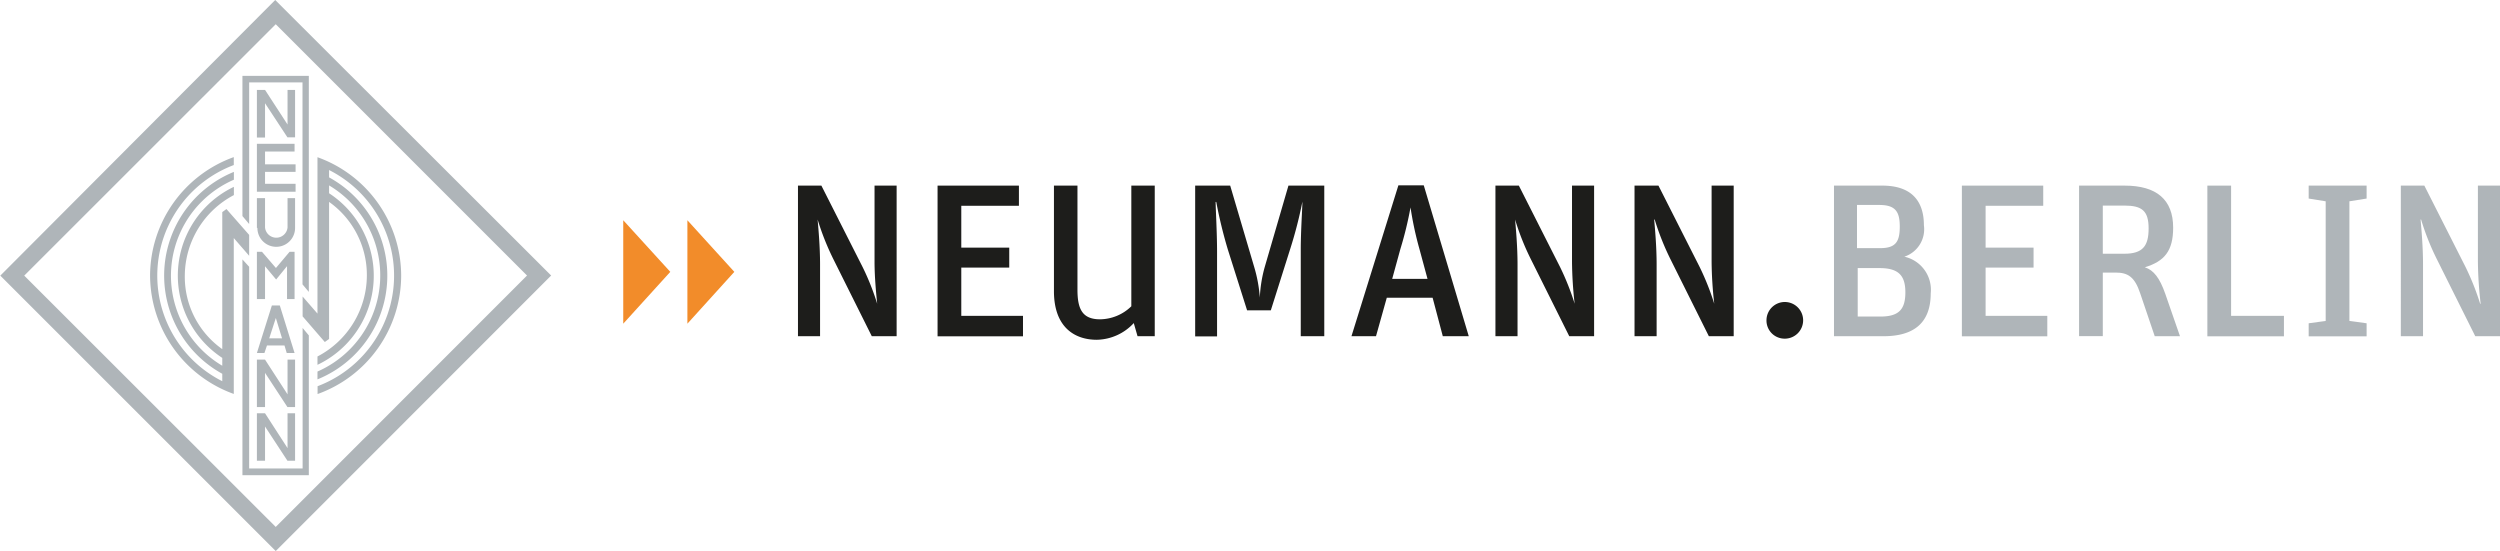
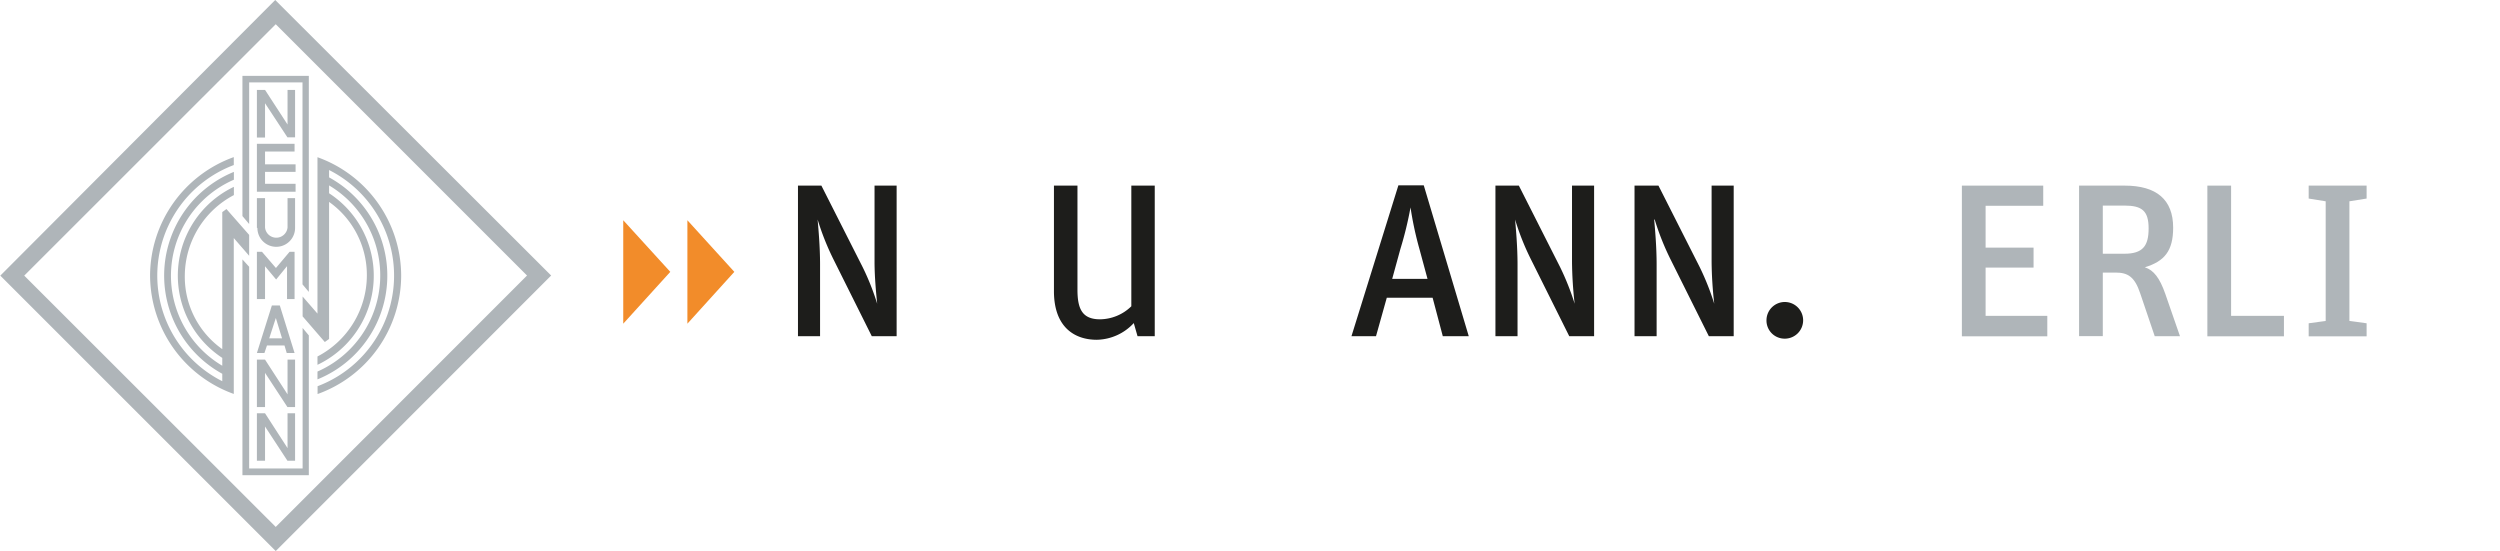
<svg xmlns="http://www.w3.org/2000/svg" id="Layer_1" data-name="Layer 1" viewBox="0 0 245.53 54.13">
  <defs>
    <style>.cls-1{fill:#1d1d1b;}.cls-2,.cls-4{fill:#afb5b9;}.cls-3{fill:#f28c2a;}.cls-4{fill-rule:evenodd;}</style>
  </defs>
  <title>neuman-logo-2</title>
  <path class="cls-1" d="M128.34,52.4h2.3l4.05,8a24.31,24.31,0,0,1,1.43,3.6h0c-.1-1-.26-2.62-.26-4.13V52.4h2.17V67.19h-2.44l-3.76-7.54a25.56,25.56,0,0,1-1.56-3.92h0c.08.93.24,2.65.24,4.4v7.06h-2.17V52.4" transform="translate(-49.97 -34.17)" />
-   <polyline class="cls-1" points="92.08 18.23 100.07 18.23 100.07 20.21 94.41 20.21 94.41 24.32 99.12 24.32 99.12 26.28 94.41 26.28 94.41 31.02 100.47 31.02 100.47 33.03 92.08 33.03 92.08 18.23" />
  <path class="cls-1" d="M153.48,62.77V52.4h2.31V62.64c0,1.91.5,2.89,2.22,2.89a4.46,4.46,0,0,0,3.07-1.28V52.4h2.3V67.19h-1.69l-.37-1.29a5.07,5.07,0,0,1-3.63,1.64c-2.22,0-4.21-1.27-4.21-4.77" transform="translate(-49.97 -34.17)" />
-   <path class="cls-1" d="M167.35,52.4h3.44l2.36,8a13.89,13.89,0,0,1,.55,3h0a13.19,13.19,0,0,1,.48-3l2.33-8h3.52V67.19h-2.31V58.67c0-1.8.16-4.1.16-4.69h0a41.91,41.91,0,0,1-1.17,4.56l-1.93,6.11h-2.33l-1.9-6A46.1,46.1,0,0,1,169.42,54h-.06c0,.67.14,3,.14,4.9v8.31h-2.15V52.4" transform="translate(-49.97 -34.17)" />
  <path class="cls-1" d="M187.28,52.37h2.52l4.42,14.82h-2.55l-1-3.78h-4.5l-1.06,3.78h-2.41l4.61-14.82m-.61,9.19h3.47l-.79-2.92a33,33,0,0,1-.88-4.1h0a35.32,35.32,0,0,1-1,4.1Z" transform="translate(-49.97 -34.17)" />
  <path class="cls-1" d="M196.84,52.4h2.3l4.05,8a25.46,25.46,0,0,1,1.43,3.6h0a39,39,0,0,1-.26-4.13V52.4h2.17V67.19h-2.44l-3.76-7.54a24.55,24.55,0,0,1-1.56-3.92h0c.08.93.24,2.65.24,4.4v7.06h-2.17V52.4" transform="translate(-49.97 -34.17)" />
  <path class="cls-1" d="M210.55,52.4h2.3l4.05,8a25.46,25.46,0,0,1,1.43,3.6h0a39,39,0,0,1-.26-4.13V52.4h2.17V67.19h-2.44l-3.76-7.54a25.56,25.56,0,0,1-1.56-3.92h-.05c.08.93.24,2.65.24,4.4v7.06h-2.17V52.4" transform="translate(-49.97 -34.17)" />
  <path class="cls-1" d="M223.46,65.6a1.8,1.8,0,1,1,1.8,1.83,1.78,1.78,0,0,1-1.8-1.83" transform="translate(-49.97 -34.17)" />
-   <path class="cls-2" d="M230.08,52.4h4.76c2.83,0,4.08,1.48,4.08,3.89A2.84,2.84,0,0,1,237,59.38a3.33,3.33,0,0,1,2.59,3.6c0,3-1.77,4.21-4.63,4.21h-4.87V52.4m4.55,6.14c1.56,0,1.91-.69,1.91-2.12s-.4-2.12-2-2.12h-2.2v4.24Zm0,6.72c1.83,0,2.46-.71,2.46-2.38s-.69-2.38-2.54-2.38h-2.14v4.76Z" transform="translate(-49.97 -34.17)" />
  <polyline class="cls-2" points="192.68 18.23 200.67 18.23 200.67 20.21 195.01 20.21 195.01 24.32 199.72 24.32 199.72 26.28 195.01 26.28 195.01 31.02 201.07 31.02 201.07 33.03 192.68 33.03 192.68 18.23" />
  <path class="cls-2" d="M254.16,52.4h4.48c3.12,0,4.76,1.37,4.76,4.13,0,2.3-.87,3.31-2.78,3.89.88.29,1.46,1.06,2,2.59l1.45,4.18h-2.48L260.17,63c-.55-1.67-1.24-2.06-2.43-2.06h-1.25v6.24h-2.33V52.4m4.45,6.69c1.8,0,2.38-.76,2.38-2.48s-.63-2.25-2.38-2.25h-2.12v4.73Z" transform="translate(-49.97 -34.17)" />
  <polyline class="cls-2" points="216.79 18.23 219.12 18.23 219.12 31.02 224.31 31.02 224.31 33.03 216.79 33.03 216.79 18.23" />
  <polyline class="cls-2" points="226.74 31.75 228.41 31.52 228.41 19.77 226.74 19.5 226.74 18.23 232.43 18.23 232.43 19.5 230.74 19.77 230.74 31.52 232.43 31.75 232.43 33.03 226.74 33.03 226.74 31.75" />
-   <path class="cls-2" d="M285.76,52.4h2.31l4.05,8a25.46,25.46,0,0,1,1.43,3.6h.05a38.67,38.67,0,0,1-.27-4.13V52.4h2.17V67.19h-2.43l-3.76-7.54a24.55,24.55,0,0,1-1.56-3.92h-.05c.08.93.24,2.65.24,4.4v7.06h-2.18V52.4" transform="translate(-49.97 -34.17)" />
  <polyline class="cls-3" points="61.21 21.63 61.21 31.79 65.83 26.7 61.21 21.63" />
  <polyline class="cls-3" points="67.51 21.63 67.51 31.79 72.12 26.7 67.51 21.63" />
  <path class="cls-4" d="M79.68,62.1V42.26H74.44V56.17l-.66-.78V41.62H80.3V62.84l-.62-.74m-5.24-1.73V80.18h5.25V66.38l.61.73V80.84H73.78V59.65Zm2.61,25.55L52.35,61.24l24.7-24.69,24.68,24.68Zm0,2.37L50,61.24,77,34.17,104.1,61.23Zm-2.61-29-1.51-1.74V72.86a12.41,12.41,0,0,1-8.22-11.63A12.41,12.41,0,0,1,72.93,49.6v.78A11.61,11.61,0,0,0,71.8,71.61v-.73a11,11,0,0,1,1.14-19.83v.77A10.28,10.28,0,0,0,71.8,70.09v-.77a9.66,9.66,0,0,1,1.14-16.8v.81a9,9,0,0,0-4.82,7.9,8.7,8.7,0,0,0,3.68,7.23V55l.41-.3,2.23,2.54Zm5.25,4,1.46,1.68V49.61a12.39,12.39,0,0,1,8.22,11.64,12.39,12.39,0,0,1-8.21,11.62V72.1a11.61,11.61,0,0,0,1.13-21.23v.72a11,11,0,0,1-1.14,19.84v-.77a10.3,10.3,0,0,0,1.14-18.28v.77A9.68,9.68,0,0,1,81.15,70v-.82A9,9,0,0,0,86,61.25,8.8,8.8,0,0,0,82.29,54V67.46l-.42.3-2.18-2.52ZM75.2,74.76H76l2.21,3.42V74.76h.74v4.66h-.75L76,76.06v3.36H75.2Zm0-5.27H76l2.21,3.41V69.49h.74v4.66h-.75L76,70.79v3.36H75.2Zm1.47-5.32h.78l1.45,4.67h-.77l-.22-.74H76.19l-.25.74H75.2Zm.39,1.23-.65,2h1.26ZM75.2,63.54V58.9h.5l1.37,1.59,1.34-1.59h.49v4.64h-.74V60.31l-1.07,1.31L76,60.32v3.22Zm0-7V53.63H76v2.88a1.11,1.11,0,0,0,2.21,0V53.63h.74v2.93a1.85,1.85,0,0,1-3.7,0ZM75.2,43H76l2.21,3.4V43h.74v4.66h-.75L76,44.31v3.37H75.2Zm0,5.29h3.7v.76H76v1.26h3v.74H76v1.17h3V53H75.2Z" transform="translate(-49.97 -34.17)" />
</svg>